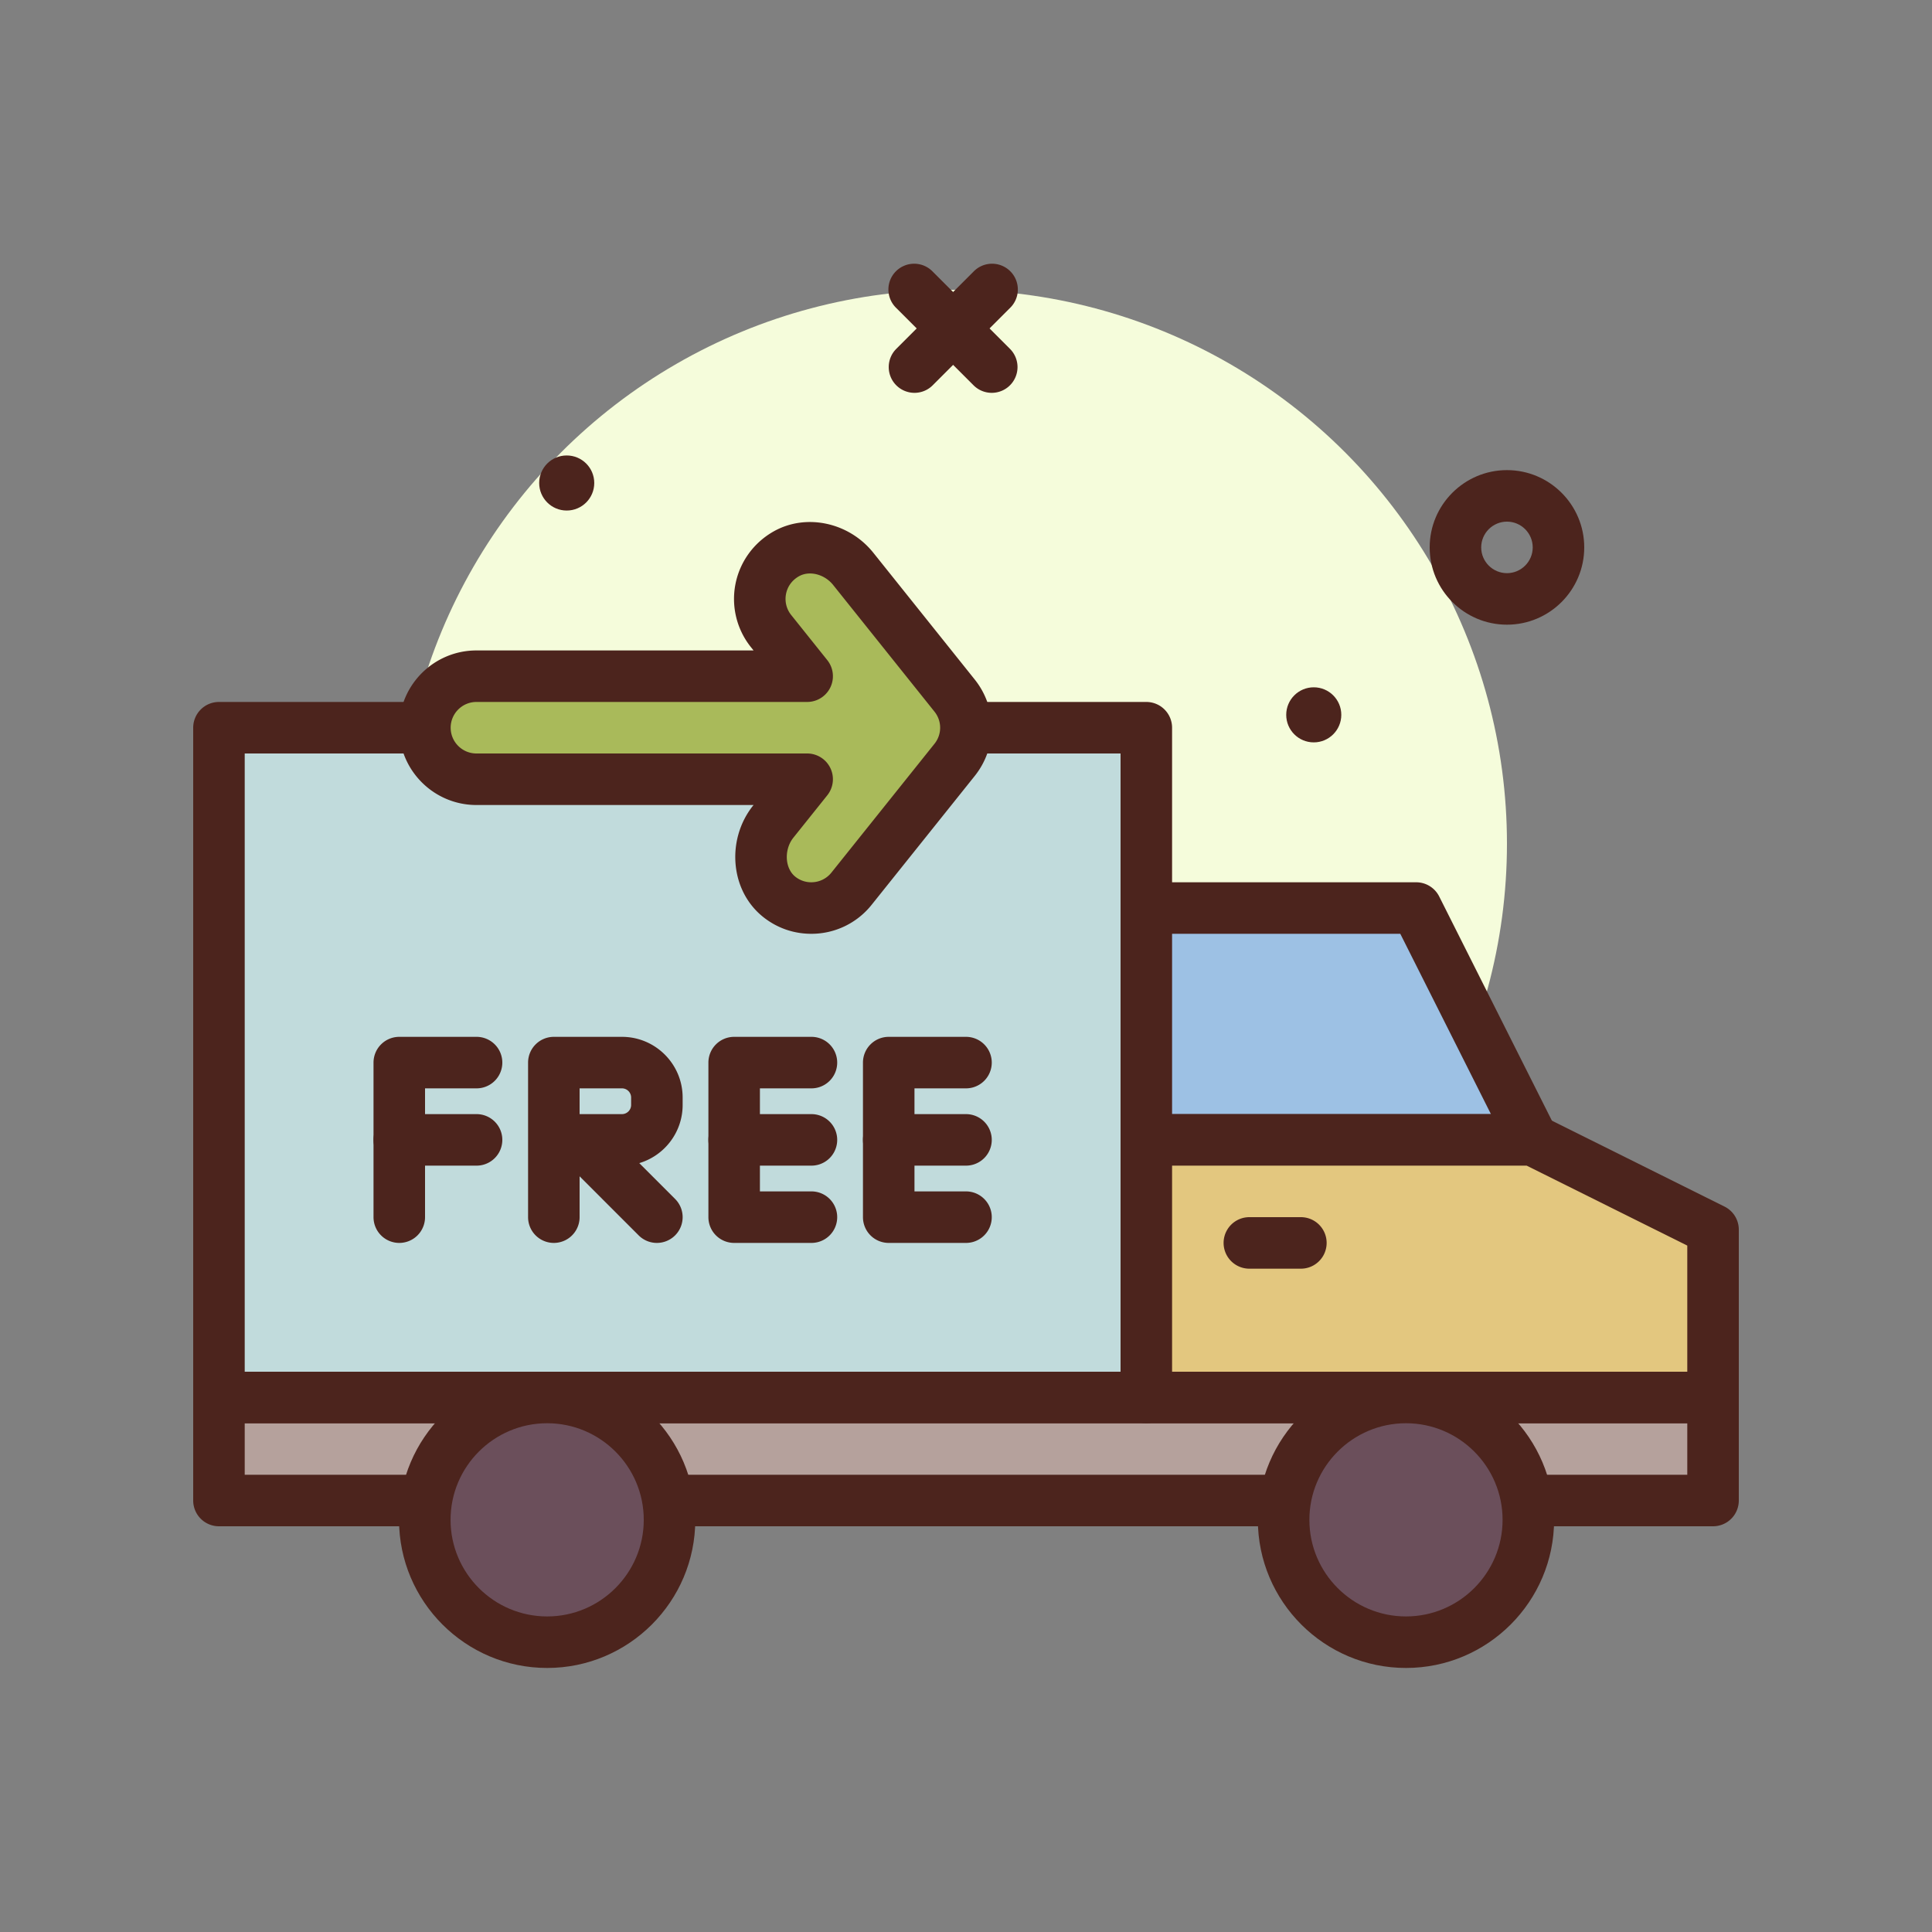
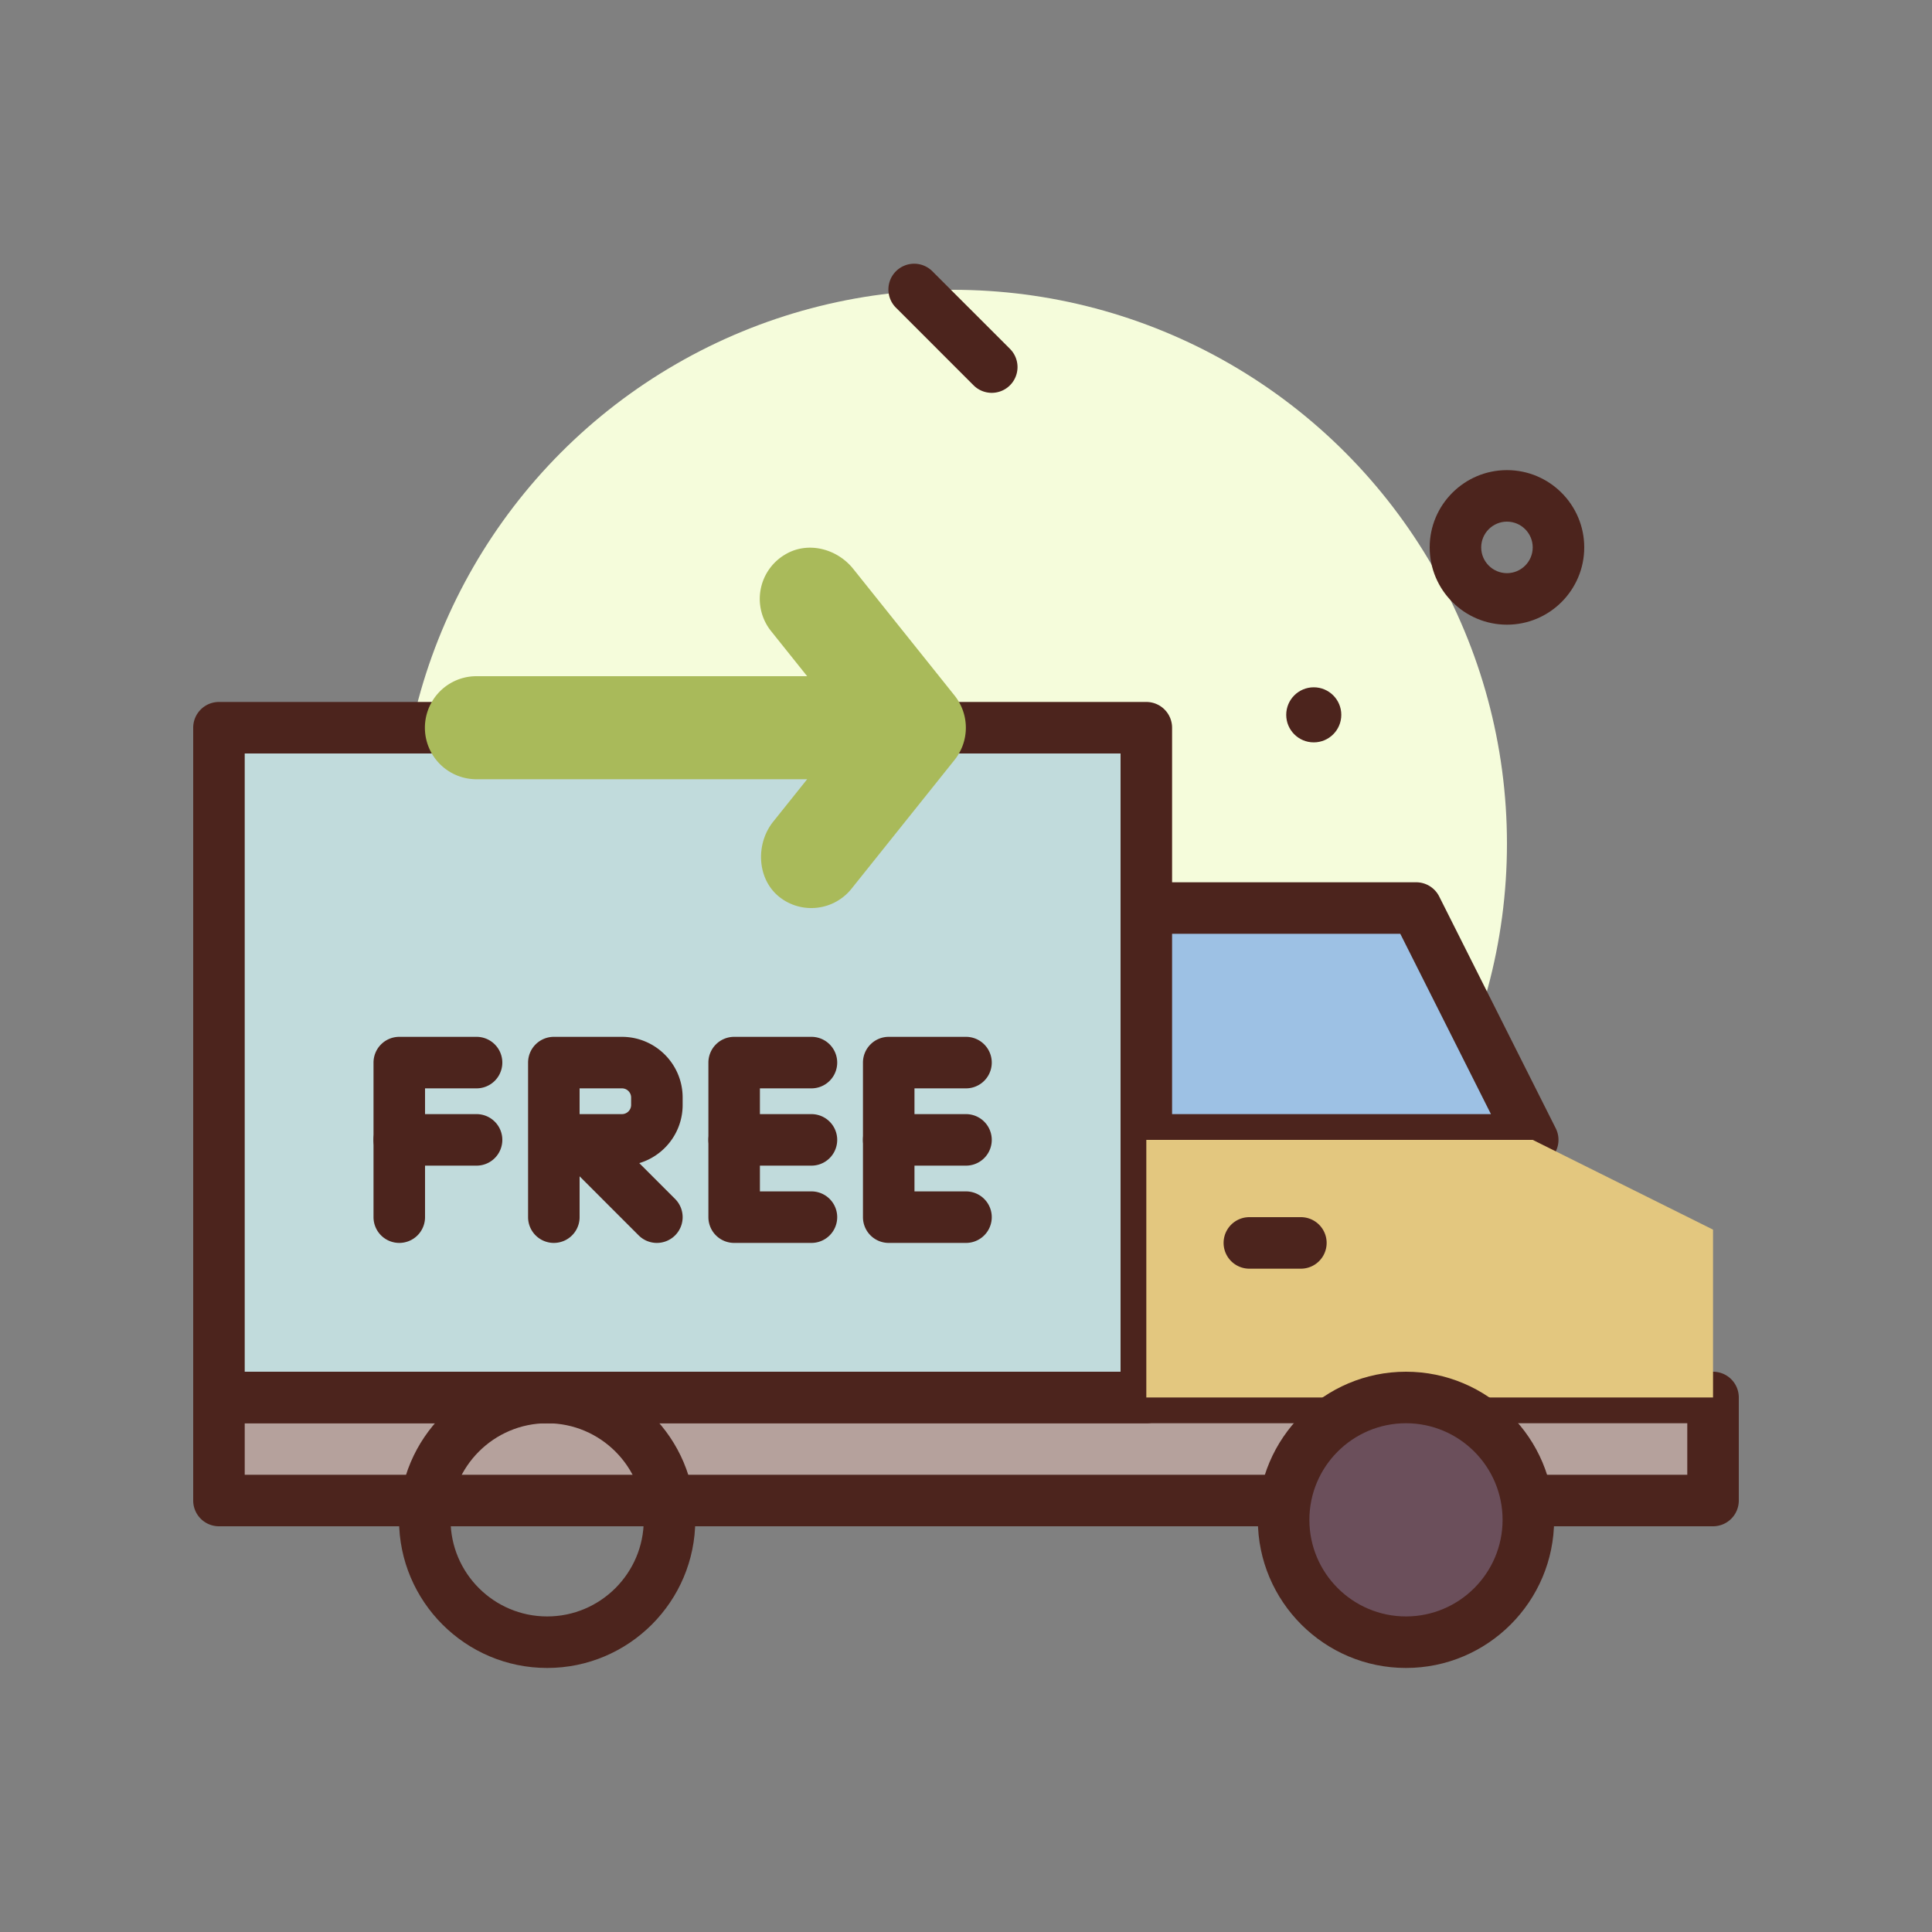
<svg xmlns="http://www.w3.org/2000/svg" width="512" height="512" x="0" y="0" viewBox="0 0 300 300" style="enable-background:new 0 0 512 512" xml:space="preserve" class="">
  <rect x="0" y="0" width="300" height="300" fill="#808080" stroke="none" />
  <g>
    <circle cx="148" cy="131" r="86" fill="#f5fcdb" opacity="1" data-original="#dbeffc" class="" />
    <path fill="#4c241d" d="M234 97c-6.617 0-12-5.383-12-12s5.383-12 12-12 12 5.383 12 12-5.383 12-12 12zm0-16c-2.205 0-4 1.795-4 4s1.795 4 4 4 4-1.795 4-4-1.795-4-4-4z" opacity="1" data-original="#4c241d" class="" />
    <circle cx="204" cy="111" r="4.276" fill="#4c241d" opacity="1" data-original="#4c241d" class="" />
-     <circle cx="88" cy="75" r="4.276" fill="#4c241d" opacity="1" data-original="#4c241d" class="" />
    <path fill="#b5a19c" d="M34 217h232v16H34z" opacity="1" data-original="#b5a19c" class="" />
    <path fill="#4c241d" d="M266 237H34a4 4 0 0 1-4-4v-16a4 4 0 0 1 4-4h232a4 4 0 0 1 4 4v16a4 4 0 0 1-4 4zm-228-8h224v-8H38z" opacity="1" data-original="#4c241d" class="" />
    <path fill="#c1dbdc" d="M34 113h144v104H34z" opacity="1" data-original="#c1dbdc" class="" />
    <path fill="#4c241d" d="M178 221H34a4 4 0 0 1-4-4V113a4 4 0 0 1 4-4h144a4 4 0 0 1 4 4v104a4 4 0 0 1-4 4zm-140-8h136v-96H38z" opacity="1" data-original="#4c241d" class="" />
    <path fill="#9dc1e4" d="M219.905 141H178v36h60z" opacity="1" data-original="#9dc1e4" />
    <path fill="#4c241d" d="M238 181h-60a4 4 0 0 1-4-4v-36a4 4 0 0 1 4-4h41.904c1.512 0 2.895.854 3.574 2.203l18.096 36A4 4 0 0 1 238 181zm-56-8h49.512l-14.074-28H182z" opacity="1" data-original="#4c241d" class="" />
    <path fill="#e3c77f" d="M238 177h-60v40h88v-26.062z" opacity="1" data-original="#ffffff" class="" />
-     <path fill="#4c241d" d="M266 221h-88a4 4 0 0 1-4-4v-40a4 4 0 0 1 4-4h60c.619 0 1.229.143 1.783.42l28 13.938a4 4 0 0 1 2.217 3.58V217a4 4 0 0 1-4 4zm-84-8h80v-19.586L237.059 181H182z" opacity="1" data-original="#4c241d" class="" />
    <path fill="#4c241d" d="M202 197h-8a4 4 0 0 1 0-8h8a4 4 0 0 1 0 8z" opacity="1" data-original="#4c241d" class="" />
    <circle cx="218.321" cy="236" r="19" fill="#6b4f5b" opacity="1" data-original="#6b4f5b" class="" />
    <path fill="#4c241d" d="M218.32 259c-12.682 0-23-10.318-23-23s10.318-23 23-23 23 10.318 23 23-10.318 23-23 23zm0-38c-8.271 0-15 6.729-15 15s6.729 15 15 15 15-6.729 15-15-6.728-15-15-15z" opacity="1" data-original="#4c241d" class="" />
-     <circle cx="84.962" cy="236" r="19" fill="#6b4f5b" opacity="1" data-original="#6b4f5b" class="" />
    <path fill="#4c241d" d="M84.963 259c-12.682 0-23-10.318-23-23s10.318-23 23-23 23 10.318 23 23-10.318 23-23 23zm0-38c-8.271 0-15 6.729-15 15s6.729 15 15 15 15-6.729 15-15-6.729-15-15-15z" opacity="1" data-original="#4c241d" class="" />
    <g fill="#4c241d">
      <path d="M126 193h-12a4 4 0 0 1-4-4v-24a4 4 0 0 1 4-4h12a4 4 0 0 1 0 8h-8v16h8a4 4 0 0 1 0 8z" fill="#4c241d" opacity="1" data-original="#4c241d" class="" />
      <path d="M126 181h-12a4 4 0 0 1 0-8h12a4 4 0 0 1 0 8zM150 193h-12a4 4 0 0 1-4-4v-24a4 4 0 0 1 4-4h12a4 4 0 0 1 0 8h-8v16h8a4 4 0 0 1 0 8z" fill="#4c241d" opacity="1" data-original="#4c241d" class="" />
      <path d="M150 181h-12a4 4 0 0 1 0-8h12a4 4 0 0 1 0 8zM62 193a4 4 0 0 1-4-4v-24a4 4 0 0 1 4-4h12a4 4 0 0 1 0 8h-8v20a4 4 0 0 1-4 4z" fill="#4c241d" opacity="1" data-original="#4c241d" class="" />
      <path d="M74 181H62a4 4 0 0 1 0-8h12a4 4 0 0 1 0 8zM102 193a3.988 3.988 0 0 1-2.828-1.172L90 182.656V189a4 4 0 0 1-8 0v-24a4 4 0 0 1 4-4h10.576c5.197 0 9.424 4.227 9.424 9.424v1.152c0 4.262-2.844 7.873-6.734 9.033l5.562 5.562A4 4 0 0 1 102 193zm-12-20h6.576c.785 0 1.424-.639 1.424-1.424v-1.152c0-.785-.639-1.424-1.424-1.424H90z" fill="#4c241d" opacity="1" data-original="#4c241d" class="" />
    </g>
    <path fill="#a9ba5a" d="m148.224 108.002-15.732-19.665c-2.489-3.111-6.921-4.294-10.392-2.338a8.004 8.004 0 0 0-2.368 11.999l5.602 7.002H73.978a8 8 0 0 0 0 16h51.356l-5.268 6.585c-2.806 3.508-2.518 9.025 1.043 11.763a7.957 7.957 0 0 0 4.863 1.653 7.983 7.983 0 0 0 6.252-3.002l16-20a8.001 8.001 0 0 0 0-9.997z" opacity="1" data-original="#a9ba5a" class="" />
-     <path fill="#4c241d" d="M125.973 145c-2.666 0-5.191-.857-7.303-2.482-2.451-1.883-4.016-4.691-4.404-7.904-.412-3.414.562-6.887 2.678-9.527l.068-.086H73.979c-6.617 0-12-5.383-12-12s5.383-12 12-12h43.033l-.402-.504a11.983 11.983 0 0 1-2.412-9.781c.672-3.463 2.836-6.451 5.938-8.201 5.035-2.84 11.697-1.412 15.48 3.324l15.732 19.666c3.531 4.414 3.531 10.578 0 14.994l-16 19.998a11.945 11.945 0 0 1-9.375 4.503zm-51.994-36c-2.205 0-4 1.795-4 4s1.795 4 4 4h51.355a3.999 3.999 0 0 1 3.123 6.498l-5.268 6.584c-.77.961-1.135 2.297-.982 3.57.076.615.348 1.762 1.34 2.523a3.944 3.944 0 0 0 2.426.824 3.986 3.986 0 0 0 3.129-1.502l16-19.998a3.976 3.976 0 0 0 0-4.998v-.002L129.37 90.833c-1.34-1.672-3.668-2.273-5.307-1.352-1.068.604-1.783 1.582-2.01 2.754a3.989 3.989 0 0 0 .803 3.262l5.602 7.004a3.999 3.999 0 0 1-3.123 6.498H73.979zM142 61a4 4 0 0 1-2.828-6.828l12-12a4 4 0 1 1 5.656 5.656l-12 12A3.988 3.988 0 0 1 142 61z" opacity="1" data-original="#4c241d" class="" />
    <path fill="#4c241d" d="M154 61a3.988 3.988 0 0 1-2.828-1.172l-12-12a4 4 0 1 1 5.656-5.656l12 12A4 4 0 0 1 154 61z" opacity="1" data-original="#4c241d" class="" />
  </g>
</svg>